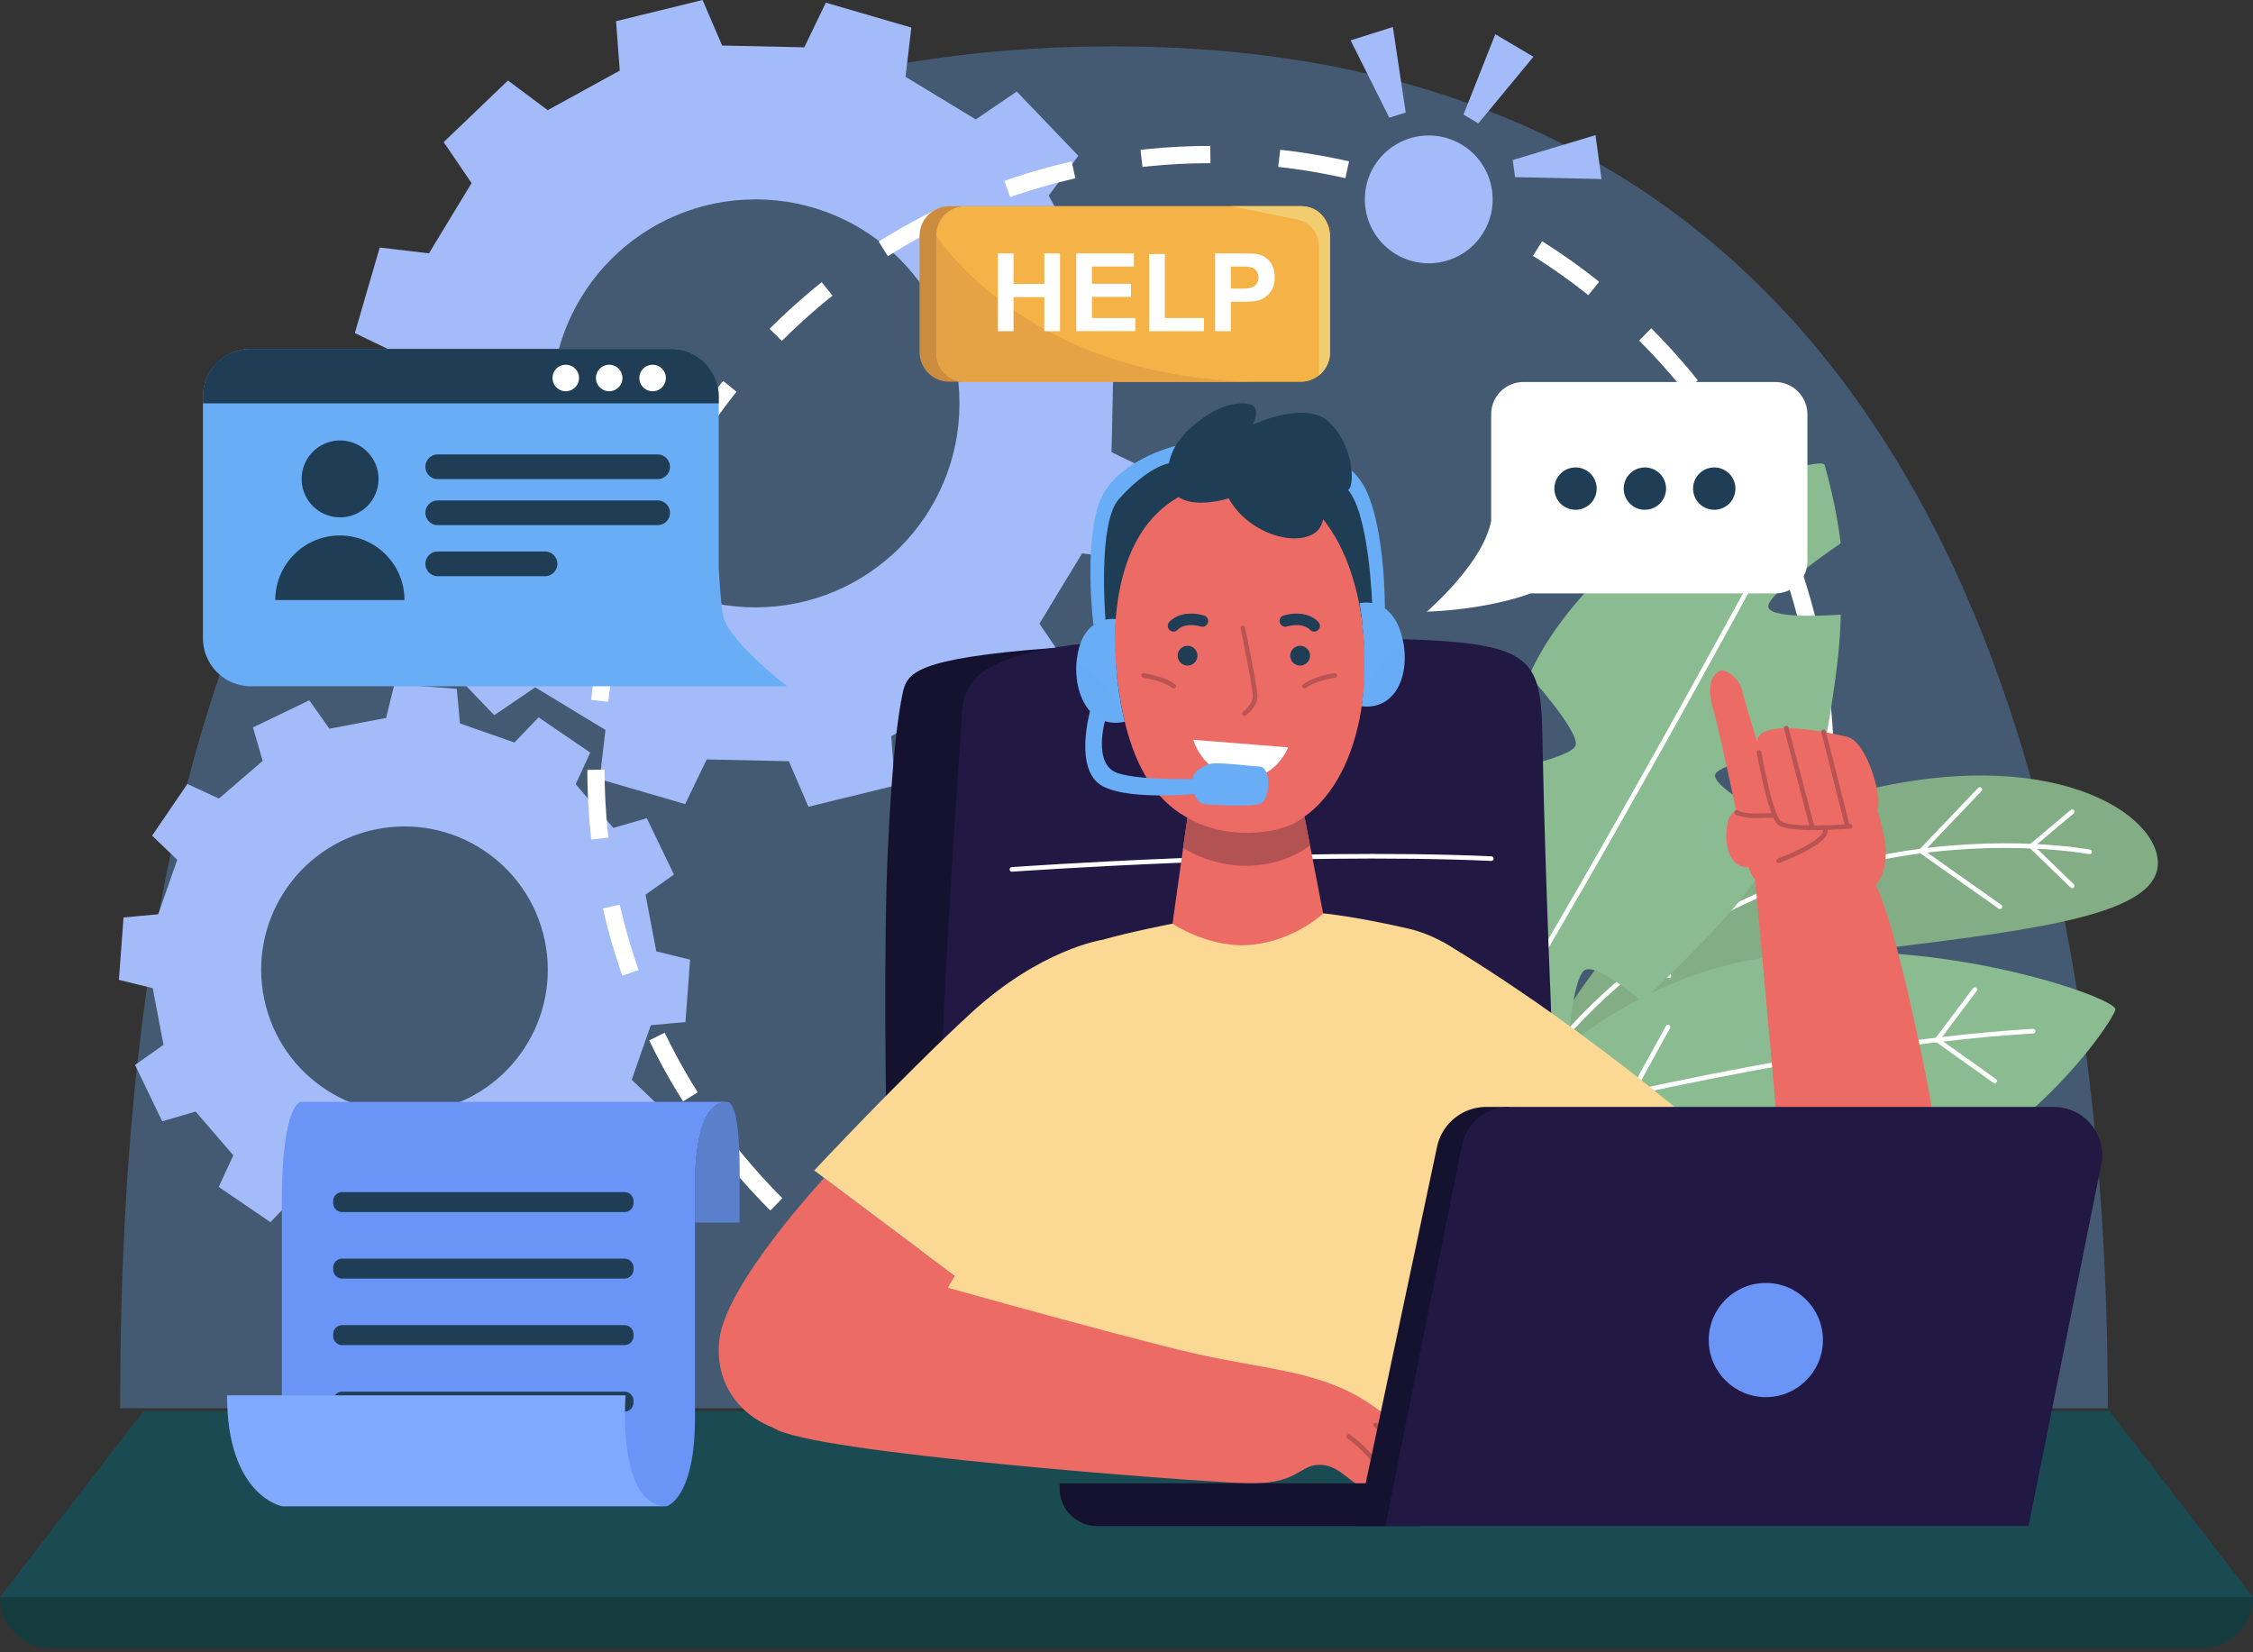
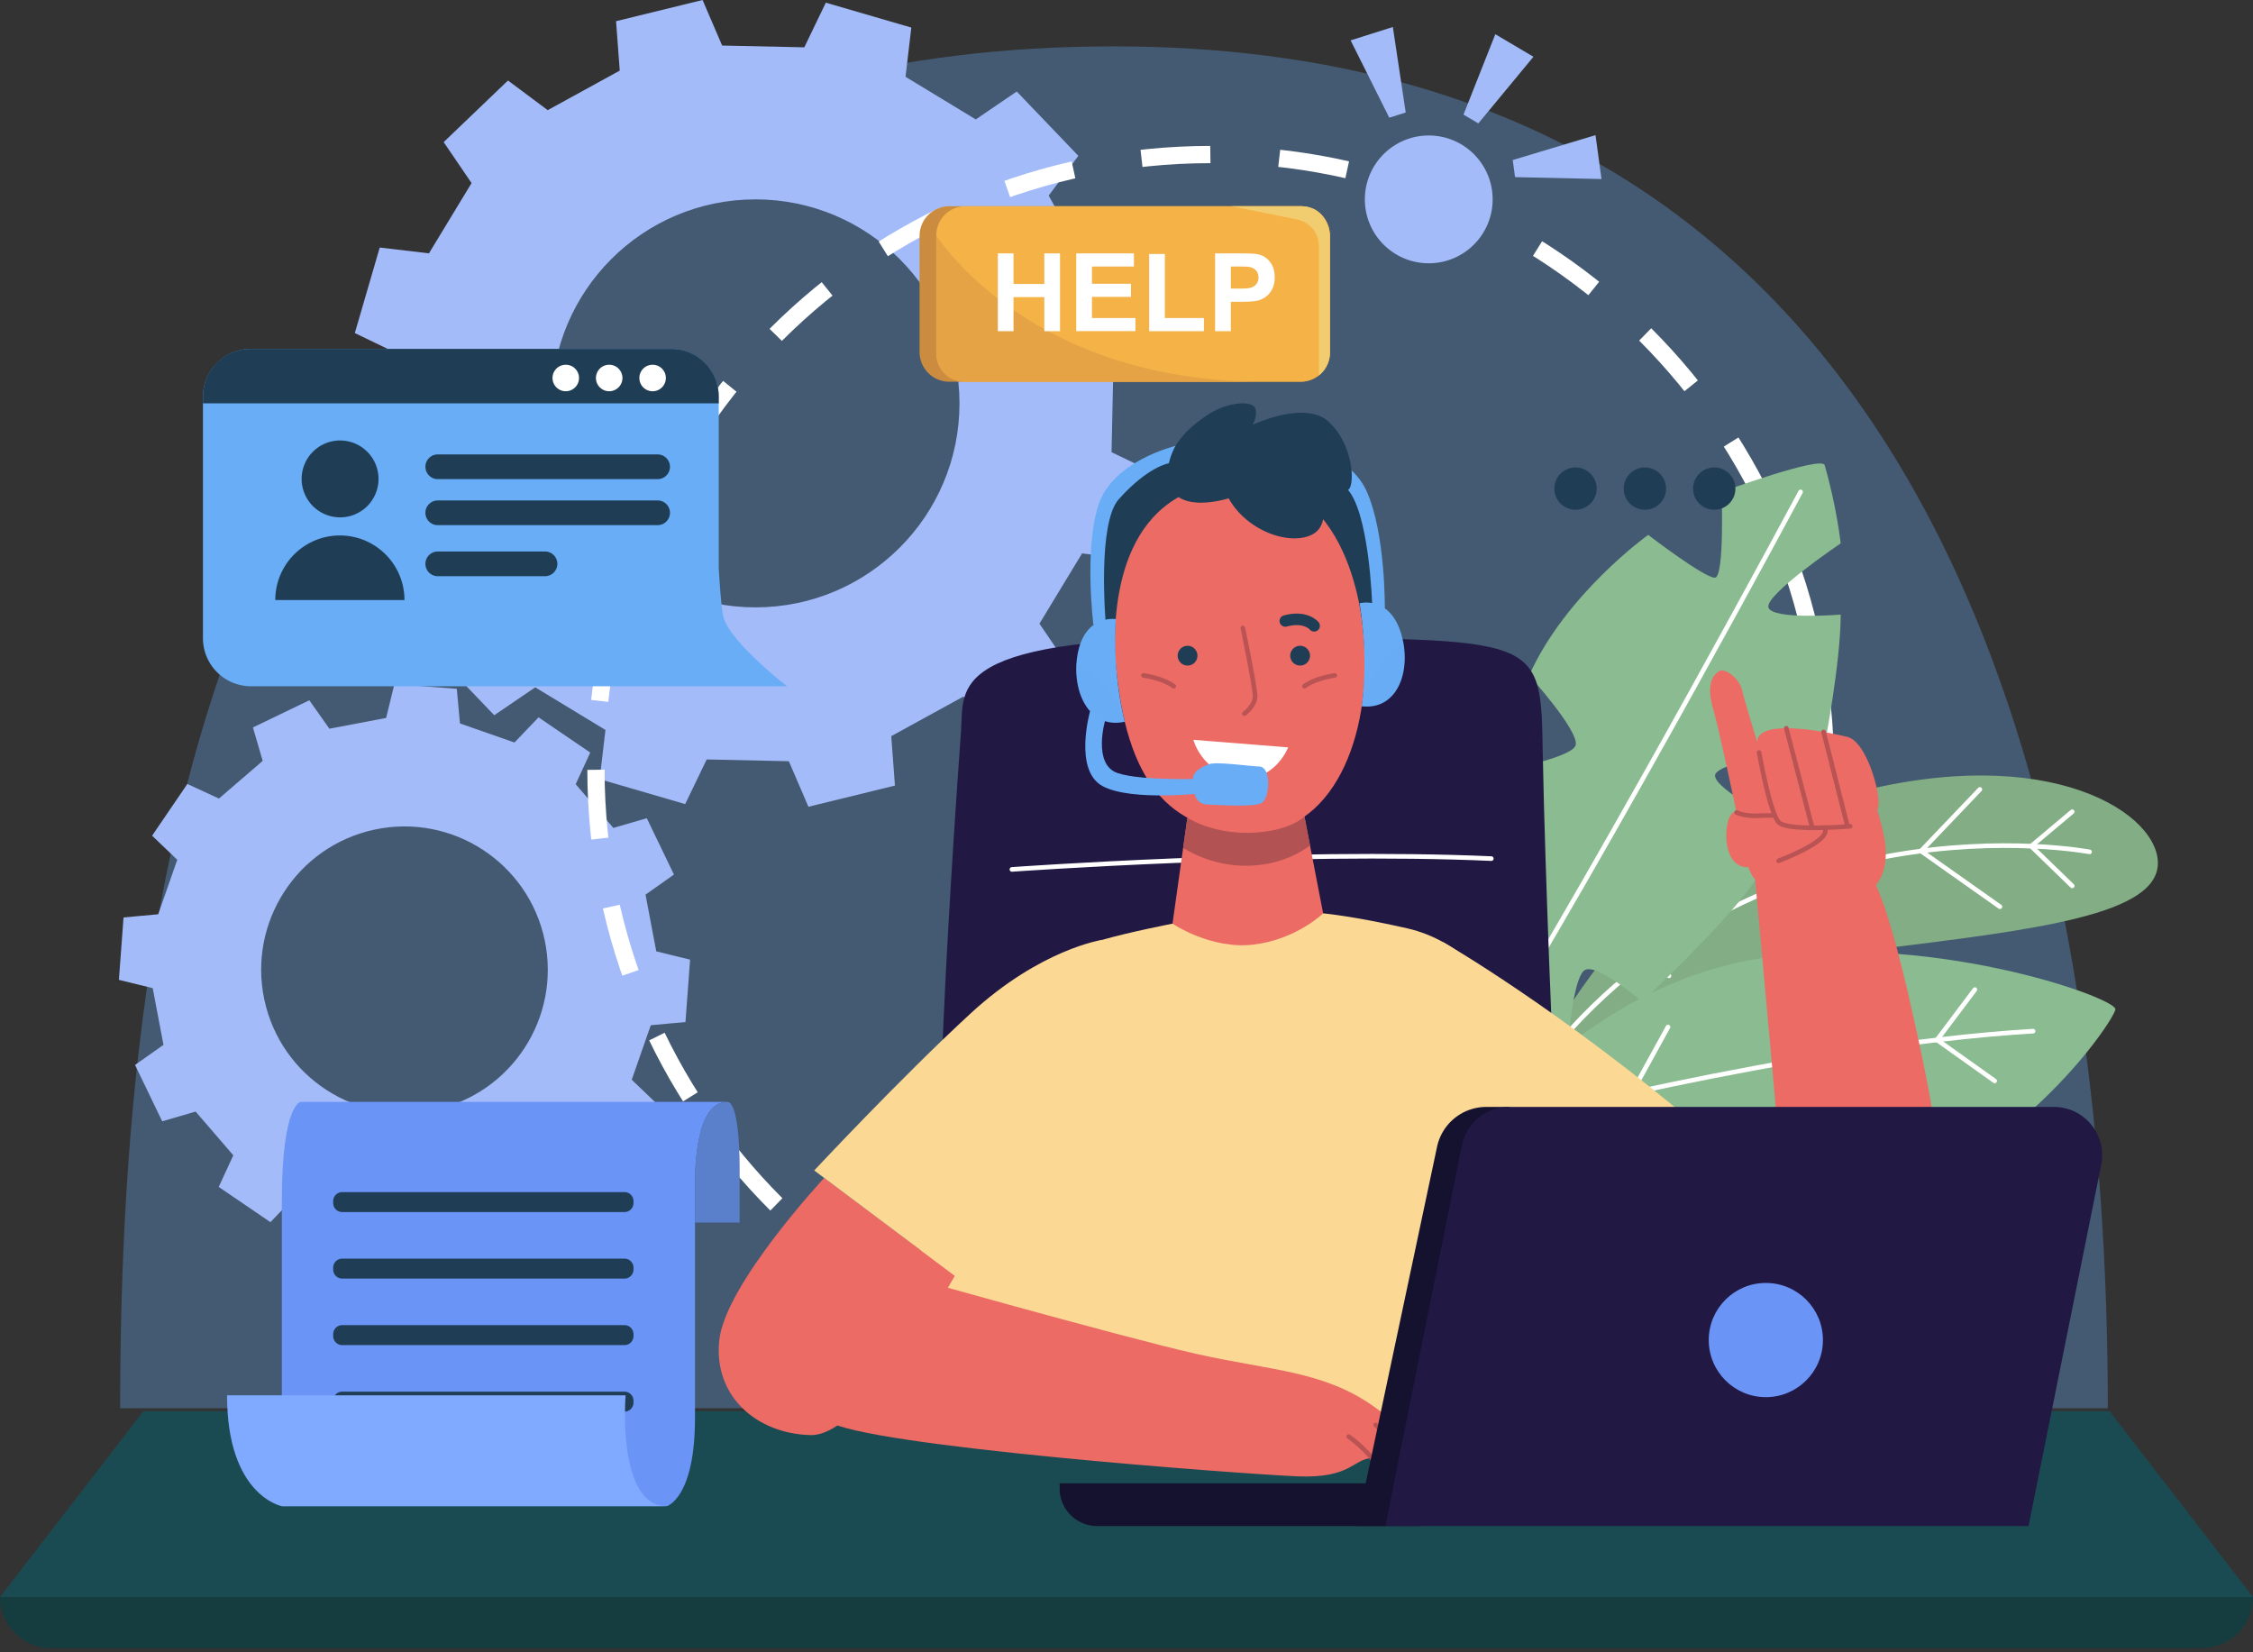
<svg xmlns="http://www.w3.org/2000/svg" width="450" height="330" fill="none">
  <rect width="100%" height="100%" fill="#333333" stroke="none" />
  <path fill="#69ADF7" d="M24 281.261c0-109.629 21-272 198.5-272 170.5 0 198.5 162.371 198.5 272z" opacity=".32" />
  <path fill="#A4BBF9" d="m128.931 178.681 5.68-4.013-5.427-11.257-6.677 1.945-7.525-8.736 2.912-6.315-10.329-7.035-4.81 5.023-10.884-3.803-.636-6.926-12.462-.928-1.654 6.755-11.328 2.149-4.013-5.68-11.257 5.427 1.944 6.677-8.736 7.525-6.315-2.912-7.035 10.329 5.023 4.81-3.803 10.885-6.925.635-.928 12.463 6.755 1.654 2.149 11.328-5.68 4.013 5.427 11.257 6.677-1.945 7.525 8.736-2.913 6.315 10.329 7.035 4.81-5.023 10.885 3.803.635 6.926 12.463.928 1.655-6.755 11.328-2.149 4.013 5.68 11.257-5.427-1.945-6.677 8.736-7.525 6.315 2.912 7.035-10.329-5.023-4.81 3.803-10.885 6.925-.635.928-12.463-6.755-1.654zm-42.202 42.998c-15.463 3.281-30.658-6.595-33.939-22.058s6.595-30.658 22.058-33.939 30.658 6.595 33.939 22.058c3.281 15.462-6.594 30.658-22.058 33.939" />
  <path fill="#A4BBF9" d="m222.367 73.9 9.095-3.91-4.232-17.279-9.872.735-7.897-14.388 5.921-7.933-12.304-12.848-8.182 5.573-14.033-8.512 1.161-9.831L164.945.533l-4.299 8.917-16.409-.355L140.327 0l-17.279 4.231.735 9.872L109.396 22l-7.933-5.921-12.848 12.304 5.573 8.182-8.512 14.033-9.831-1.161-4.975 17.08 8.917 4.299-.355 16.408-9.095 3.91 4.231 17.279 9.872-.735 7.897 14.388-5.922 7.933 12.304 12.848 8.182-5.573 14.033 8.512-1.162 9.831 17.08 4.975 4.3-8.917 16.408.355 3.91 9.095 17.279-4.231-.735-9.872 14.388-7.897 7.934 5.921 12.848-12.304-5.573-8.182 8.512-14.033 9.831 1.161 4.975-17.08-8.918-4.299zm-71.468 47.405c-22.501 0-40.742-18.241-40.742-40.743s18.241-40.742 40.742-40.742 40.743 18.241 40.743 40.742-18.241 40.743-40.743 40.743" />
  <path stroke="#fff" stroke-dasharray="13.78 13.78" stroke-miterlimit="10" stroke-width="3.444" d="M241.814 276.43c67.811 0 122.783-54.972 122.783-122.783S309.625 30.864 241.814 30.864 119.031 85.836 119.031 153.647 174.003 276.43 241.814 276.43Z" />
  <path fill="#82AD85" d="M430.991 172.003c.548 10.693-23.786 13.636-57.728 17.778s-67.837 25.946-67.837 25.946 17.592-43.157 59.552-55.867c41.96-12.709 65.478 1.717 66.013 12.143" />
  <path stroke="#fff" stroke-linecap="round" stroke-miterlimit="10" stroke-width=".922" d="M417.361 170.136s-68.863-13.104-111.935 45.591" />
  <path stroke="#fff" stroke-linecap="round" stroke-miterlimit="10" stroke-width=".922" d="m413.886 162.118-8.189 6.878 8.189 7.937m-18.441-19.266-11.746 12.303 15.755 11.123m-27.985-18.975-7.613 12.08 11.812 11.107m-44.098 0-2.374 6.273 4.15 3.321" />
  <path fill="#8BBB90" d="M364.443 92.897c-.567-1.955-20.579 5.345-20.579 5.345s.604 16.883-1.302 17.127c-1.905.245-13.366-8.543-13.366-8.543s-16.508 11.816-23.771 28.074c0 0 9.842 10.904 9.307 13.849-.534 2.945-18.975 6.015-18.975 6.015s-3.084 15.248-2.21 28.538c0 0 9.159 2.868 9.159 4.204s-9.315 8.285-9.315 8.285-1.387 15.768.623 18.174 19.382-6.682 19.382-6.682.738-11.225 2.908-13.363 11.673 6.147 11.673 6.147 15.748-14.735 21.83-23.136c6.083-8.401 6.737-12.048 6.737-12.048s-14.483-7.316-13.983-10.119 21.881-6.015 21.881-6.015 3.207-16.458 3.207-25.999c0 0-13.63 1.094-14.432-1.417s14.432-12.814 14.432-12.814-.801-7.337-3.206-15.622" />
  <path stroke="#fff" stroke-linecap="round" stroke-miterlimit="10" stroke-width=".922" d="M359.632 98.243s-36.635 68.578-65.618 115.724" />
  <path fill="#8BBB90" d="M422.511 201.521c.309 1.692-24.897 39.921-66.453 42.728s-59.307-19.072-59.307-19.072 20.078-27.775 53.775-33.608c33.697-5.831 71.524 7.429 71.985 9.952" />
  <path stroke="#fff" stroke-linecap="round" stroke-miterlimit="10" stroke-width=".922" d="M296.751 225.178s62.087-16.404 109.327-19.234" />
  <path stroke="#fff" stroke-linecap="round" stroke-miterlimit="10" stroke-width=".922" d="m394.448 197.642-7.554 10.049 11.508 8.192m-20.257-19.359-8.921 13.596 15.269 14.938m-51.339-19.939-7.239 13.16 8.022 13.785" />
  <path stroke="#BA5454" stroke-linecap="round" stroke-miterlimit="10" stroke-width=".922" d="M356.078 239.745s-.226 8.299 1.331 13.864" />
  <path fill="#69ADF7" d="M144.593 123.602c-.582-1.635-1.039-10.206-1.039-10.206v-34.11a9.61 9.61 0 0 0-9.608-9.608H50.144c-5.306 0-9.608 4.302-9.608 9.608v48.166c0 5.306 4.302 9.608 9.608 9.608h107.05c0 .001-10.791-8.376-12.601-13.458" />
  <path fill="#1F3E56" d="M73.313 101.121a7.678 7.678 0 1 0-10.859-10.857 7.678 7.678 0 0 0 10.859 10.857M54.983 119.848c0-7.126 5.777-12.903 12.903-12.903s12.903 5.777 12.903 12.903zm76.364-24.155H87.438a2.468 2.468 0 1 1 0-4.936h43.909a2.467 2.467 0 1 1 0 4.936m0 9.193H87.438a2.467 2.467 0 1 1 0-4.936h43.909a2.467 2.467 0 0 1 1.745 4.213 2.47 2.47 0 0 1-1.745.723m-22.492 10.195H87.438a2.467 2.467 0 1 1 0-4.936h21.417a2.48 2.48 0 0 1 1.745.723c.462.463.722 1.091.723 1.745a2.48 2.48 0 0 1-.723 1.745 2.48 2.48 0 0 1-1.745.723m34.699-34.519H40.536v-1.37a9.513 9.513 0 0 1 9.513-9.513h83.991c5.254 0 9.514 4.259 9.514 9.513z" />
  <path fill="#fff" d="M121.676 78.14a2.646 2.646 0 1 0 0-5.293 2.646 2.646 0 0 0 0 5.293M132.995 75.494a2.647 2.647 0 1 1-5.294 0 2.647 2.647 0 0 1 5.294 0M113.003 78.14a2.646 2.646 0 1 0 0-5.293 2.646 2.646 0 0 0 0 5.293" />
  <path fill="#CC8C40" d="M259.694 76.24h-70.086a5.94 5.94 0 0 1-5.94-5.94V47.124a5.94 5.94 0 0 1 5.94-5.94h70.086a5.94 5.94 0 0 1 5.94 5.94V70.3a5.94 5.94 0 0 1-5.94 5.94" />
  <path fill="#F4B247" d="M259.816 76.24h-66.993a5.82 5.82 0 0 1-5.818-5.818v-23.42a5.82 5.82 0 0 1 5.818-5.818h66.993a5.82 5.82 0 0 1 5.818 5.818v23.42a5.82 5.82 0 0 1-5.818 5.818" />
  <path fill="#E5A345" d="M187.006 47.002s18.17 29.238 65.419 29.238h-59.87a5.55 5.55 0 0 1-5.548-5.548v-23.69z" />
  <path fill="#F2CD70" d="m245.989 41.184 13.379 2.71s4.064.965 4.064 5.478v25.602s2.202-1.564 2.202-4.552v-23.42s-.289-5.818-5.818-5.818z" />
  <path fill="#fff" d="M199.299 66.138V50.601h3.137v6.115h6.147v-6.115h3.137v15.537h-3.137v-6.794h-6.147v6.794zm15.664 0V50.601h11.52v2.628H218.1v3.445h7.8v2.618h-7.8v4.228h8.68v2.618zm14.562 0v-15.41h3.137V63.52h7.801v2.618zm13.174 0V50.601h5.033q2.862 0 3.73.233 1.337.35 2.236 1.521.901 1.172.901 3.026 0 1.43-.52 2.406-.52.975-1.319 1.531-.8.557-1.627.736-1.124.222-3.254.223h-2.045v5.861zm3.137-12.909v4.409h1.717q1.854 0 2.48-.244.624-.244.98-.763.354-.519.354-1.209 0-.847-.498-1.399a2.18 2.18 0 0 0-1.261-.689q-.563-.106-2.258-.106z" />
  <path fill="#A4BBF9" d="M285.369 52.583c7.049 0 12.763-5.714 12.763-12.763s-5.714-12.763-12.763-12.763-12.763 5.714-12.763 12.763 5.714 12.763 12.763 12.763M277.484 23.508l-7.721-15.446 8.435-2.669 2.57 17.076zm24.659 8.455 16.537-4.972 1.191 8.766-17.264-.381zm-9.833-9.074 6.354-16.056 7.616 4.502-11.005 13.307z" />
  <path fill="#1B4B52" d="M450 318.972H0l28.671-37.153h392.658z" />
  <path fill="#153C3F" d="M439.815 329.157H10.185C4.56 329.157 0 324.597 0 318.972h450c0 5.625-4.56 10.185-10.185 10.185" />
-   <path fill="#151230" d="m188.098 213.481-11.114 7.496s-.527-32.083.328-50.818 2.074-27.424 2.956-31.6 2.346-7.042 29.933-9.137z" />
  <path fill="#211944" d="M188.098 213.481c.611-21.22 3.195-58.599 3.847-67.453.651-8.854-3.451-19.195 56.671-18.745s59.082-.575 59.535 23.602 2.206 64.372 2.206 64.372-27.109 5.072-56.269 7.489-65.99-9.265-65.99-9.265" />
  <path stroke="#fff" stroke-linecap="round" stroke-miterlimit="10" stroke-width=".922" d="M202.115 173.641s55.46-3.968 95.747-2.159" />
  <path fill="#FBD995" d="M234.189 184.477s-8.472 1.636-14.077 3.244-19.385 8.146-25.433 24.306-19.442 72.867-19.442 72.867 42.579 6.99 79.527 6.827 72.589-10.042 72.589-10.042-19.41-63.674-23.141-74.12-12.355-19.688-23.114-22.144-16.824-3.002-16.824-3.002z" />
  <path fill="#EC6B65" d="M243.524 96.468c-11.976 1.609-22.709 12.439-20.677 35.973 2.032 23.535 10.543 33.496 26.878 33.883s24.401-19.062 22.644-39.128c-1.756-20.064-9.421-33.337-28.845-30.728" />
  <path fill="#1F3E56" d="M222.705 130.446s-3.261 1.63-3.806-1.326-1.924-17.546.305-24.637 7.241-10.5 14.3-11.977c7.058-1.477 33.951-4.546 38.485 4.174s3.911 28.788 3.911 28.788-1.073 2.661-3.53 1.73c0 0-1.396-31.6-24.575-31.048-23.824.566-25.403 23.938-25.09 34.296" />
  <path stroke="#BA5454" stroke-linecap="round" stroke-miterlimit="10" stroke-width=".922" d="M248.235 125.423s2.444 11.723 2.448 13.643-2.13 3.452-2.13 3.452" />
  <path fill="#fff" d="m238.357 147.756 18.931 1.512s-2.728 7.101-10.013 6.047c-7.247-1.049-8.918-7.559-8.918-7.559" />
  <path fill="#1F3E56" d="M239.152 131.227a1.96 1.96 0 0 1-.767 1.302 1.974 1.974 0 1 1 .767-1.302" />
-   <path stroke="#1F3E56" stroke-linecap="round" stroke-miterlimit="10" stroke-width="2.296" d="M234.395 124.995s1.685-2.092 5.768-.971" />
  <path stroke="#BA5454" stroke-linecap="round" stroke-miterlimit="10" stroke-width=".922" d="M228.387 134.899s3.767.469 6.061 2.163" />
  <path fill="#69ADF7" d="M220.802 123.76s-1.598-19.277 2.635-24.03c5.876-6.6 10.068-7.224 10.068-7.224s.775-2.603 1.32-3.457c0 0-12.502 2.932-15.413 11.761s-1.023 24.031-1.023 24.031zm53.276-2.809s-.558-19.335-5.292-23.587c-6.574-5.905-10.809-6.059-10.809-6.059s-1.06-2.501-1.696-3.288c0 0 12.75 1.523 16.626 9.973s3.691 23.767 3.691 23.767z" />
  <path fill="#69ADF7" d="M222.852 123.64s-5.913-.936-7.515 6.503c-1.602 7.438 1.995 15.662 9.314 13.996 0-.001-2.451-8.801-1.799-20.499" />
  <path fill="#69ADF7" d="M215.013 132.455s6.436 2.591 9.638 11.683c0 0-9.909 2.032-9.638-11.683" opacity=".27" />
  <path fill="#69ADF7" d="M271.556 120.482s5.778-1.566 8.17 5.658c2.392 7.223-.301 15.786-7.756 14.915 0 0 1.491-9.013-.414-20.573" />
  <path fill="#69ADF7" d="M280.298 128.404s-6.12 3.268-8.327 12.651c0 0 10.069.955 8.327-12.651" opacity=".27" />
  <path fill="#69ADF7" d="M220.742 143.846s-.371-1.976-2.997-1.877c0 0-3.39 11.811 2.446 15.019s21.144 1.334 21.144 1.334l.398-2.836s-13.466.624-18.522-1.091-2.469-10.549-2.469-10.549" />
  <path fill="#69ADF7" d="M241.457 152.629c-2.01.721-3.237 1.765-3.184 2.952s-.181 4.933 2.732 5.087 9.147.526 10.889-.235 2.148-7.242-.352-7.342-8.52-1.023-10.085-.462" />
  <path fill="#EC6B65" d="m237.16 163.311-2.971 21.166s7.687 5.228 16.259 4.168c8.573-1.06 13.825-6.232 13.825-6.232l-3.728-19.322z" />
  <path fill="#B25252" d="M237.16 163.311s4.784 3.214 12.565 3.014c7.782-.2 10.82-3.233 10.82-3.233l1.11 5.752s-4.572 3.885-12.266 4.063-13.071-3.595-13.071-3.595z" />
  <path fill="#EC6B65" d="M343.415 134.027c-2.264 1.28-2.187 4.492-1.125 8.014s4.554 20.225 4.554 20.225 1.316 10.951 3.702 13.361c0 0 5.89 63.148 5.532 64.118s-16.458-10.834-16.458-10.834l-17.384 35.293s24.84 27.015 50.243 16.819c25.403-10.195 13.602-60.526 9.229-79.974s-7.025-24.272-7.025-24.272 2.603-2.73 1.843-8.385c-.76-5.656-5.434-18.076-6.035-18.604s-19.53-1.663-19.53-1.663-2.45-7.845-2.999-10.26-3.407-4.483-4.547-3.838M164.62 235.258l26.104 19.529s-18.025 32.084-28.807 31.832c-10.782-.251-19.46-7.78-18.25-18.968s20.953-32.393 20.953-32.393" />
-   <path fill="#EC6B65" d="M175.774 253.409s48.207 13.618 63.061 16.965 25.307 3.372 35.322 10.367 11.771 12.469 8.899 14.951c0 0-3.173 3.34-6.362.369 0 0-1.56 2.125-4.466.996s-4.935-4.659-8.924-4.498-4.143 4.106-15.007 3.662-86.541-6.035-93.746-11.023c-7.206-4.988-5.49-31.572 21.223-31.789" />
+   <path fill="#EC6B65" d="M175.774 253.409s48.207 13.618 63.061 16.965 25.307 3.372 35.322 10.367 11.771 12.469 8.899 14.951s-4.935-4.659-8.924-4.498-4.143 4.106-15.007 3.662-86.541-6.035-93.746-11.023c-7.206-4.988-5.49-31.572 21.223-31.789" />
  <path stroke="#BA5454" stroke-linecap="round" stroke-miterlimit="10" stroke-width=".922" d="M269.376 286.908s6.039 4.164 7.318 9.153m-1.927-11.472s6.62 6.154 8.289 11.103" />
  <path fill="#FBD995" d="m162.631 233.767 29.229 21.901s28.911-48.719 28.252-67.947c0 0-12.295 1.818-26.304 14.734s-31.177 31.312-31.177 31.312m125.666-45.562s23.102 13.154 52.75 38.341l-18.811 37.657s-37.901-49.04-41.036-61.529c-3.135-12.487 7.097-14.469 7.097-14.469" />
  <path fill="#1F3E56" d="M233.32 93.781c.375-4.813 3.753-8.178 7.836-10.895s8.903-2.863 9.521-1.406-.472 3.361-.472 3.361 10.434-4.979 15.168-.613c4.734 4.367 5.213 11.7 4.161 13.335s-6.473-.771-6.473-.771 3.475 7.48-.84 9.891-13.097-.467-16.819-7.16c0 0-12.854 4.174-12.082-5.742m24.404 37.446a1.96 1.96 0 0 0 .767 1.302 1.974 1.974 0 1 0-.767-1.302" />
  <path stroke="#1F3E56" stroke-linecap="round" stroke-miterlimit="10" stroke-width="2.296" d="M262.481 124.995s-1.685-2.092-5.768-.971" />
  <path stroke="#BA5454" stroke-linecap="round" stroke-miterlimit="10" stroke-width=".922" d="M266.597 134.899s-3.767.469-6.061 2.163" />
  <path fill="#EC6B65" d="M346.844 162.266c-2.544-.993-3.68 11.184 2.36 10.934s14.671-4.809 15.225-7.173-7.319-3.205-10.424-3.218c-3.106-.012-4.342.557-7.161-.543" />
  <path stroke="#BA5454" stroke-linecap="round" stroke-miterlimit="10" stroke-width=".922" d="M346.844 162.266s1.577.777 4.117.662 10.297-.35 13.181 2.127-8.884 6.862-8.884 6.862" />
  <path fill="#151230" d="M301.444 221.076h-4.573a10.064 10.064 0 0 0-9.847 7.978l-16.06 75.736h12.421z" />
  <path fill="#211944" d="M405.165 304.791H276.689l15.286-75.962a9.656 9.656 0 0 1 9.469-7.753h108.772c6.1 0 10.672 5.584 9.469 11.564z" />
  <path fill="#151230" d="M276.689 304.791h-57.54a7.5 7.5 0 0 1-5.309-2.2 7.5 7.5 0 0 1-2.2-5.309v-1.042h66.77z" />
  <path fill="#6B94F7" d="M352.697 279.04c6.298 0 11.403-5.105 11.403-11.403s-5.105-11.403-11.403-11.403-11.403 5.105-11.403 11.403 5.105 11.403 11.403 11.403" />
  <path fill="#EC6B65" d="M350.961 148.124s2.645 15.94 4.979 16.712c2.333.771 10.484.38 13.609.186 3.125-.193 6.006-1.601 5.627-5.527-.382-3.961-2.94-11.494-6.155-12.314-3.214-.82-17.819-3.938-18.06.943" />
  <path stroke="#BA5454" stroke-linecap="round" stroke-miterlimit="10" stroke-width=".922" d="m356.784 145.445 5.178 19.849m2.266-19.112 4.782 18.872m-17.661-14.757s2.13 12.015 3.909 13.917 14.29.808 14.29.808" />
  <path fill="#6B94F7" d="M145.25 220.069H60.064s-3.77.337-3.77 19.909v60.842h76.886s5.633-1.565 5.633-17.616v-46.465c0-3.803.241-16.67 6.437-16.67" />
  <path fill="#5A80CC" d="M145.25 220.069c2.03 0 2.481 8.321 2.481 13.056v11.05h-8.917v-7.437s-.555-16.669 6.436-16.669" />
  <path fill="#1F3E56" d="M124.726 242.074H68.353a1.805 1.805 0 0 1-1.806-1.806v-.375c0-.998.809-1.806 1.806-1.806h56.373c.998 0 1.806.809 1.806 1.806v.375c0 .997-.808 1.806-1.806 1.806m0 13.286H68.353a1.805 1.805 0 0 1-1.806-1.806v-.375c0-.998.809-1.806 1.806-1.806h56.373c.998 0 1.806.809 1.806 1.806v.375c0 .998-.808 1.806-1.806 1.806m0 13.287H68.353a1.805 1.805 0 0 1-1.806-1.806v-.375c0-.998.809-1.806 1.806-1.806h56.373c.998 0 1.806.809 1.806 1.806v.375c0 .997-.808 1.806-1.806 1.806m0 13.286H68.353a1.805 1.805 0 0 1-1.806-1.806v-.375c0-.998.809-1.806 1.806-1.806h56.373c.998 0 1.806.809 1.806 1.806v.375c0 .997-.808 1.806-1.806 1.806" />
  <path fill="#80AAFF" d="M45.348 278.678h79.606s-1.813 22.141 8.227 22.141H56.295s-10.947-2.07-10.947-22.141" />
-   <path fill="#fff" d="M354.541 76.296h-50.247a6.46 6.46 0 0 0-6.459 6.459V104c-1.595 8.548-12.869 18.166-12.869 18.166 13.053-.542 20.727-3.65 20.727-3.65h48.849a6.46 6.46 0 0 0 6.459-6.459V82.755a6.46 6.46 0 0 0-6.46-6.459" />
  <path fill="#1F3E56" d="M332.766 97.585a4.223 4.223 0 0 1-4.226 4.226 4.223 4.223 0 0 1-2.988-7.214 4.224 4.224 0 0 1 5.976 0 4.22 4.22 0 0 1 1.238 2.988m13.854 0a4.223 4.223 0 0 1-4.226 4.226 4.223 4.223 0 0 1-2.988-7.214 4.224 4.224 0 0 1 5.976 0 4.22 4.22 0 0 1 1.238 2.988M314.686 101.811a4.226 4.226 0 1 0 0-8.452 4.226 4.226 0 0 0 0 8.452" />
</svg>